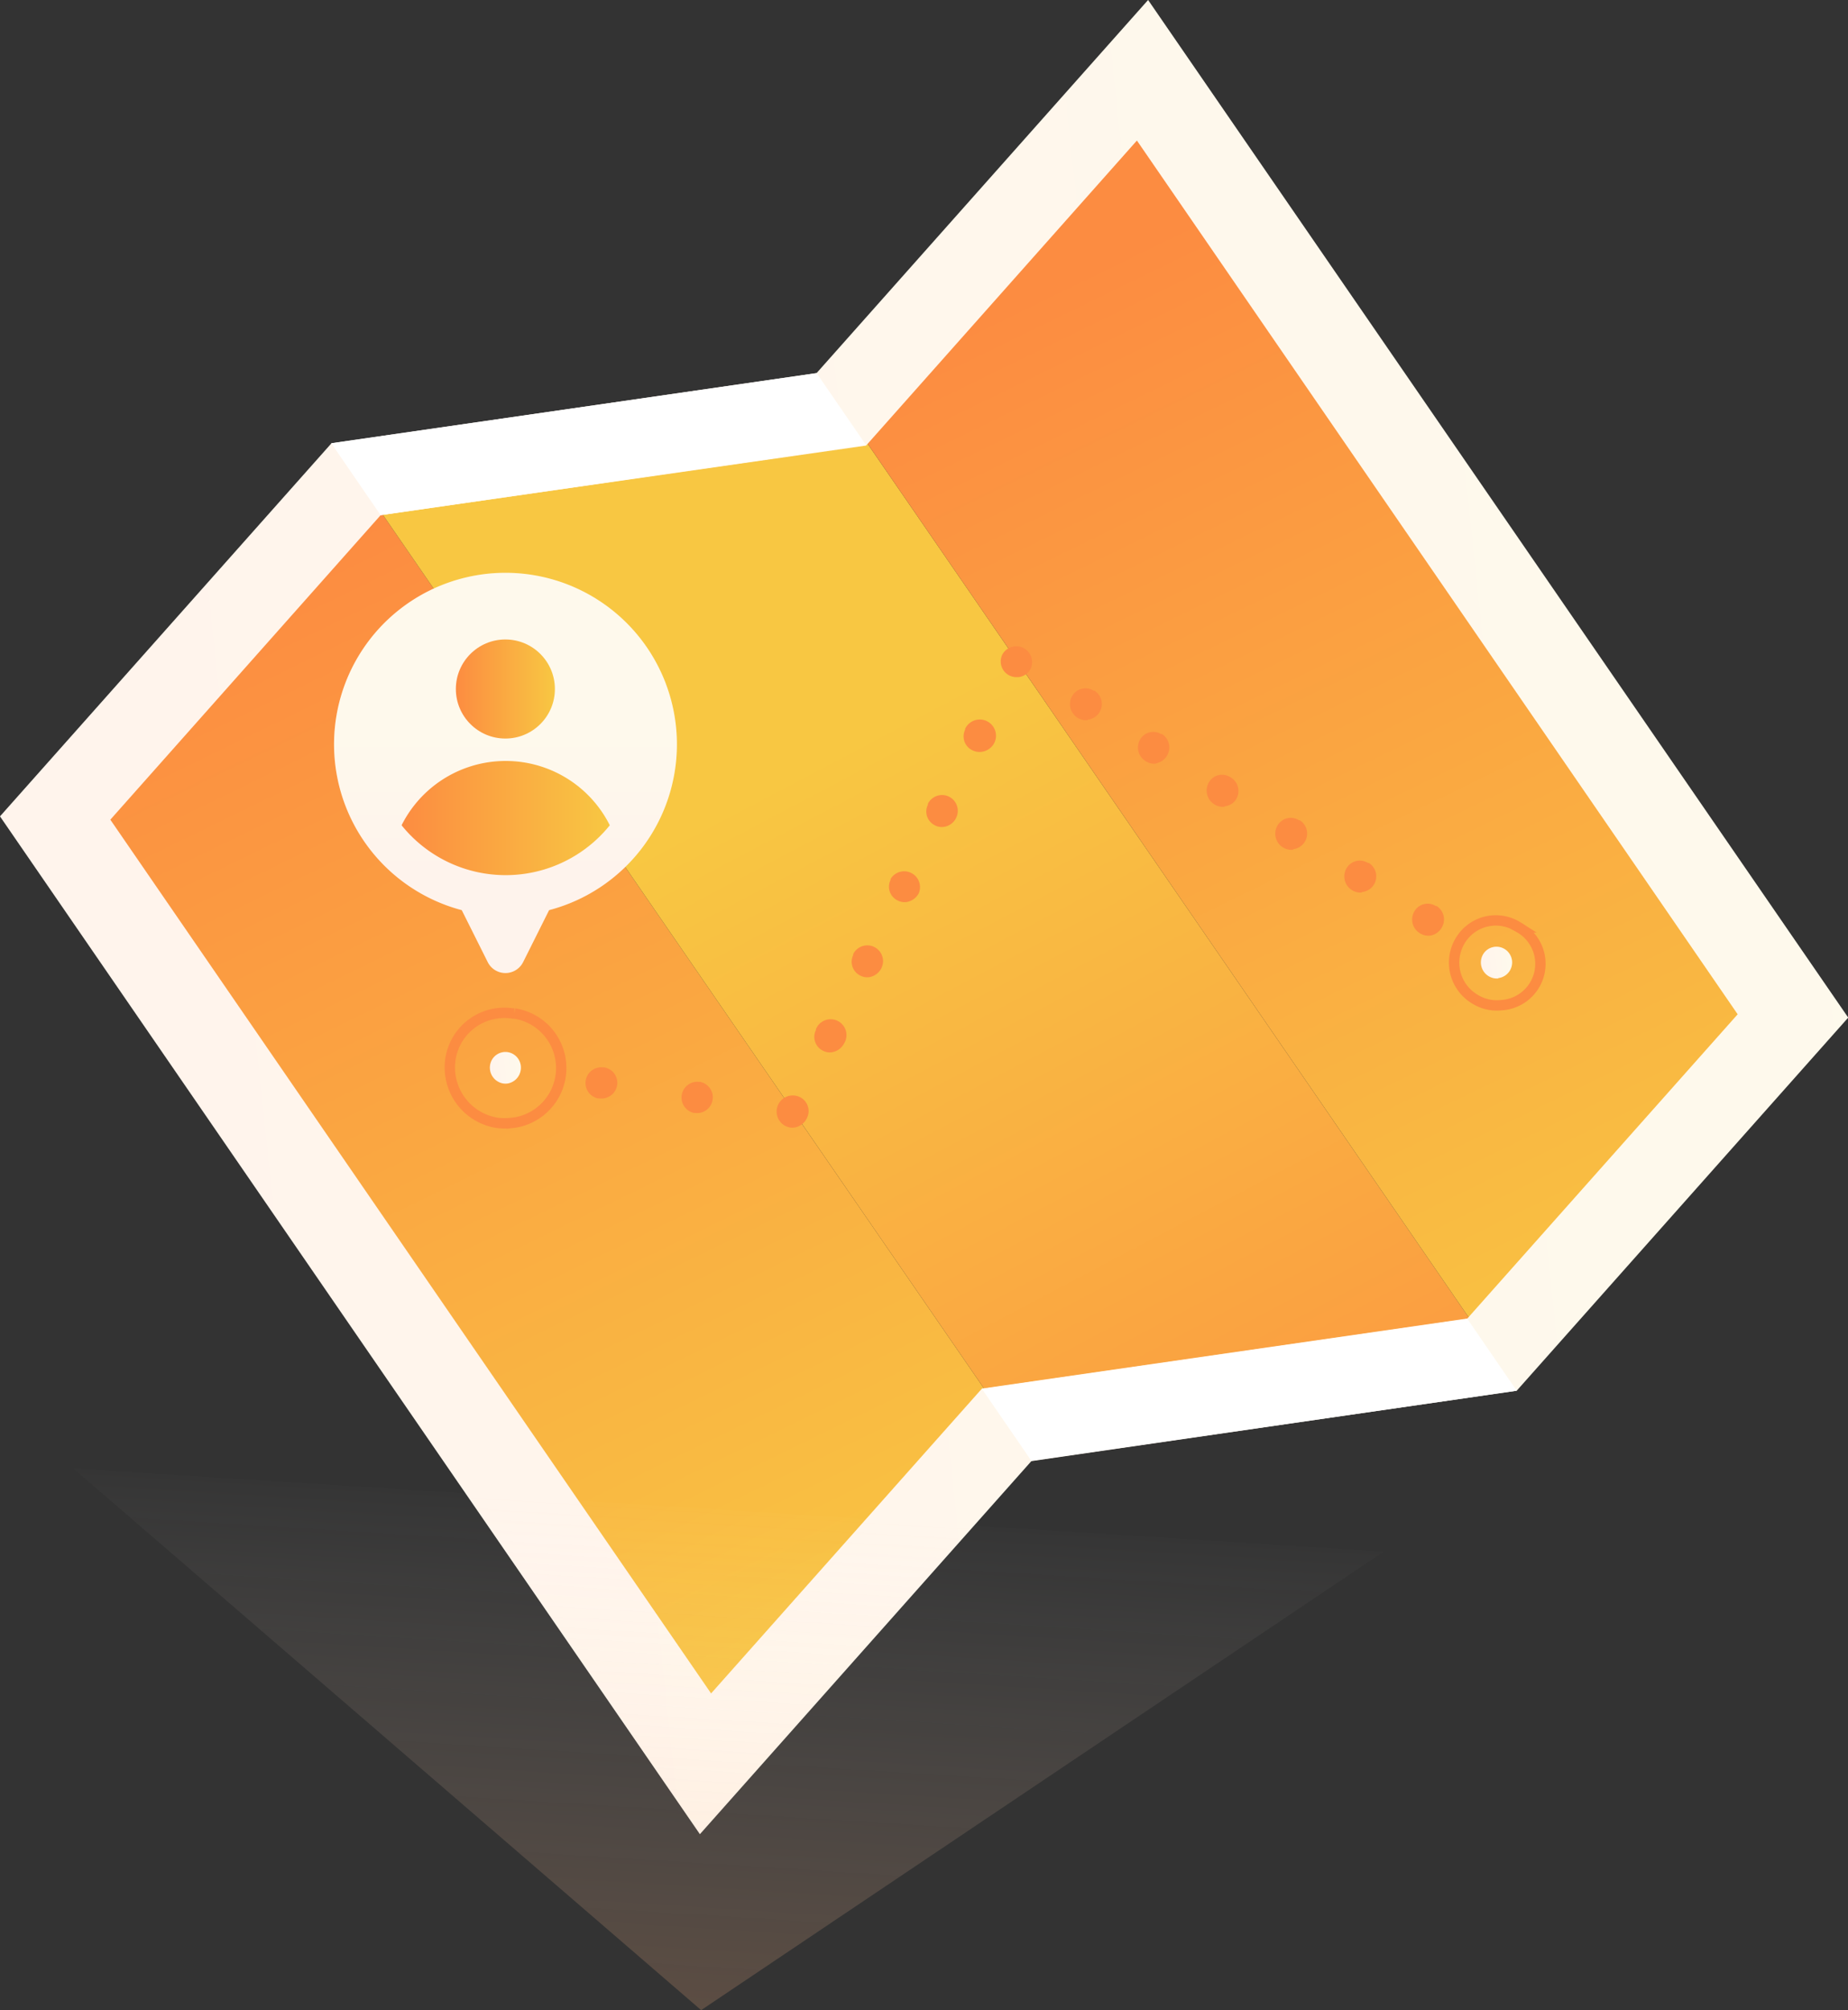
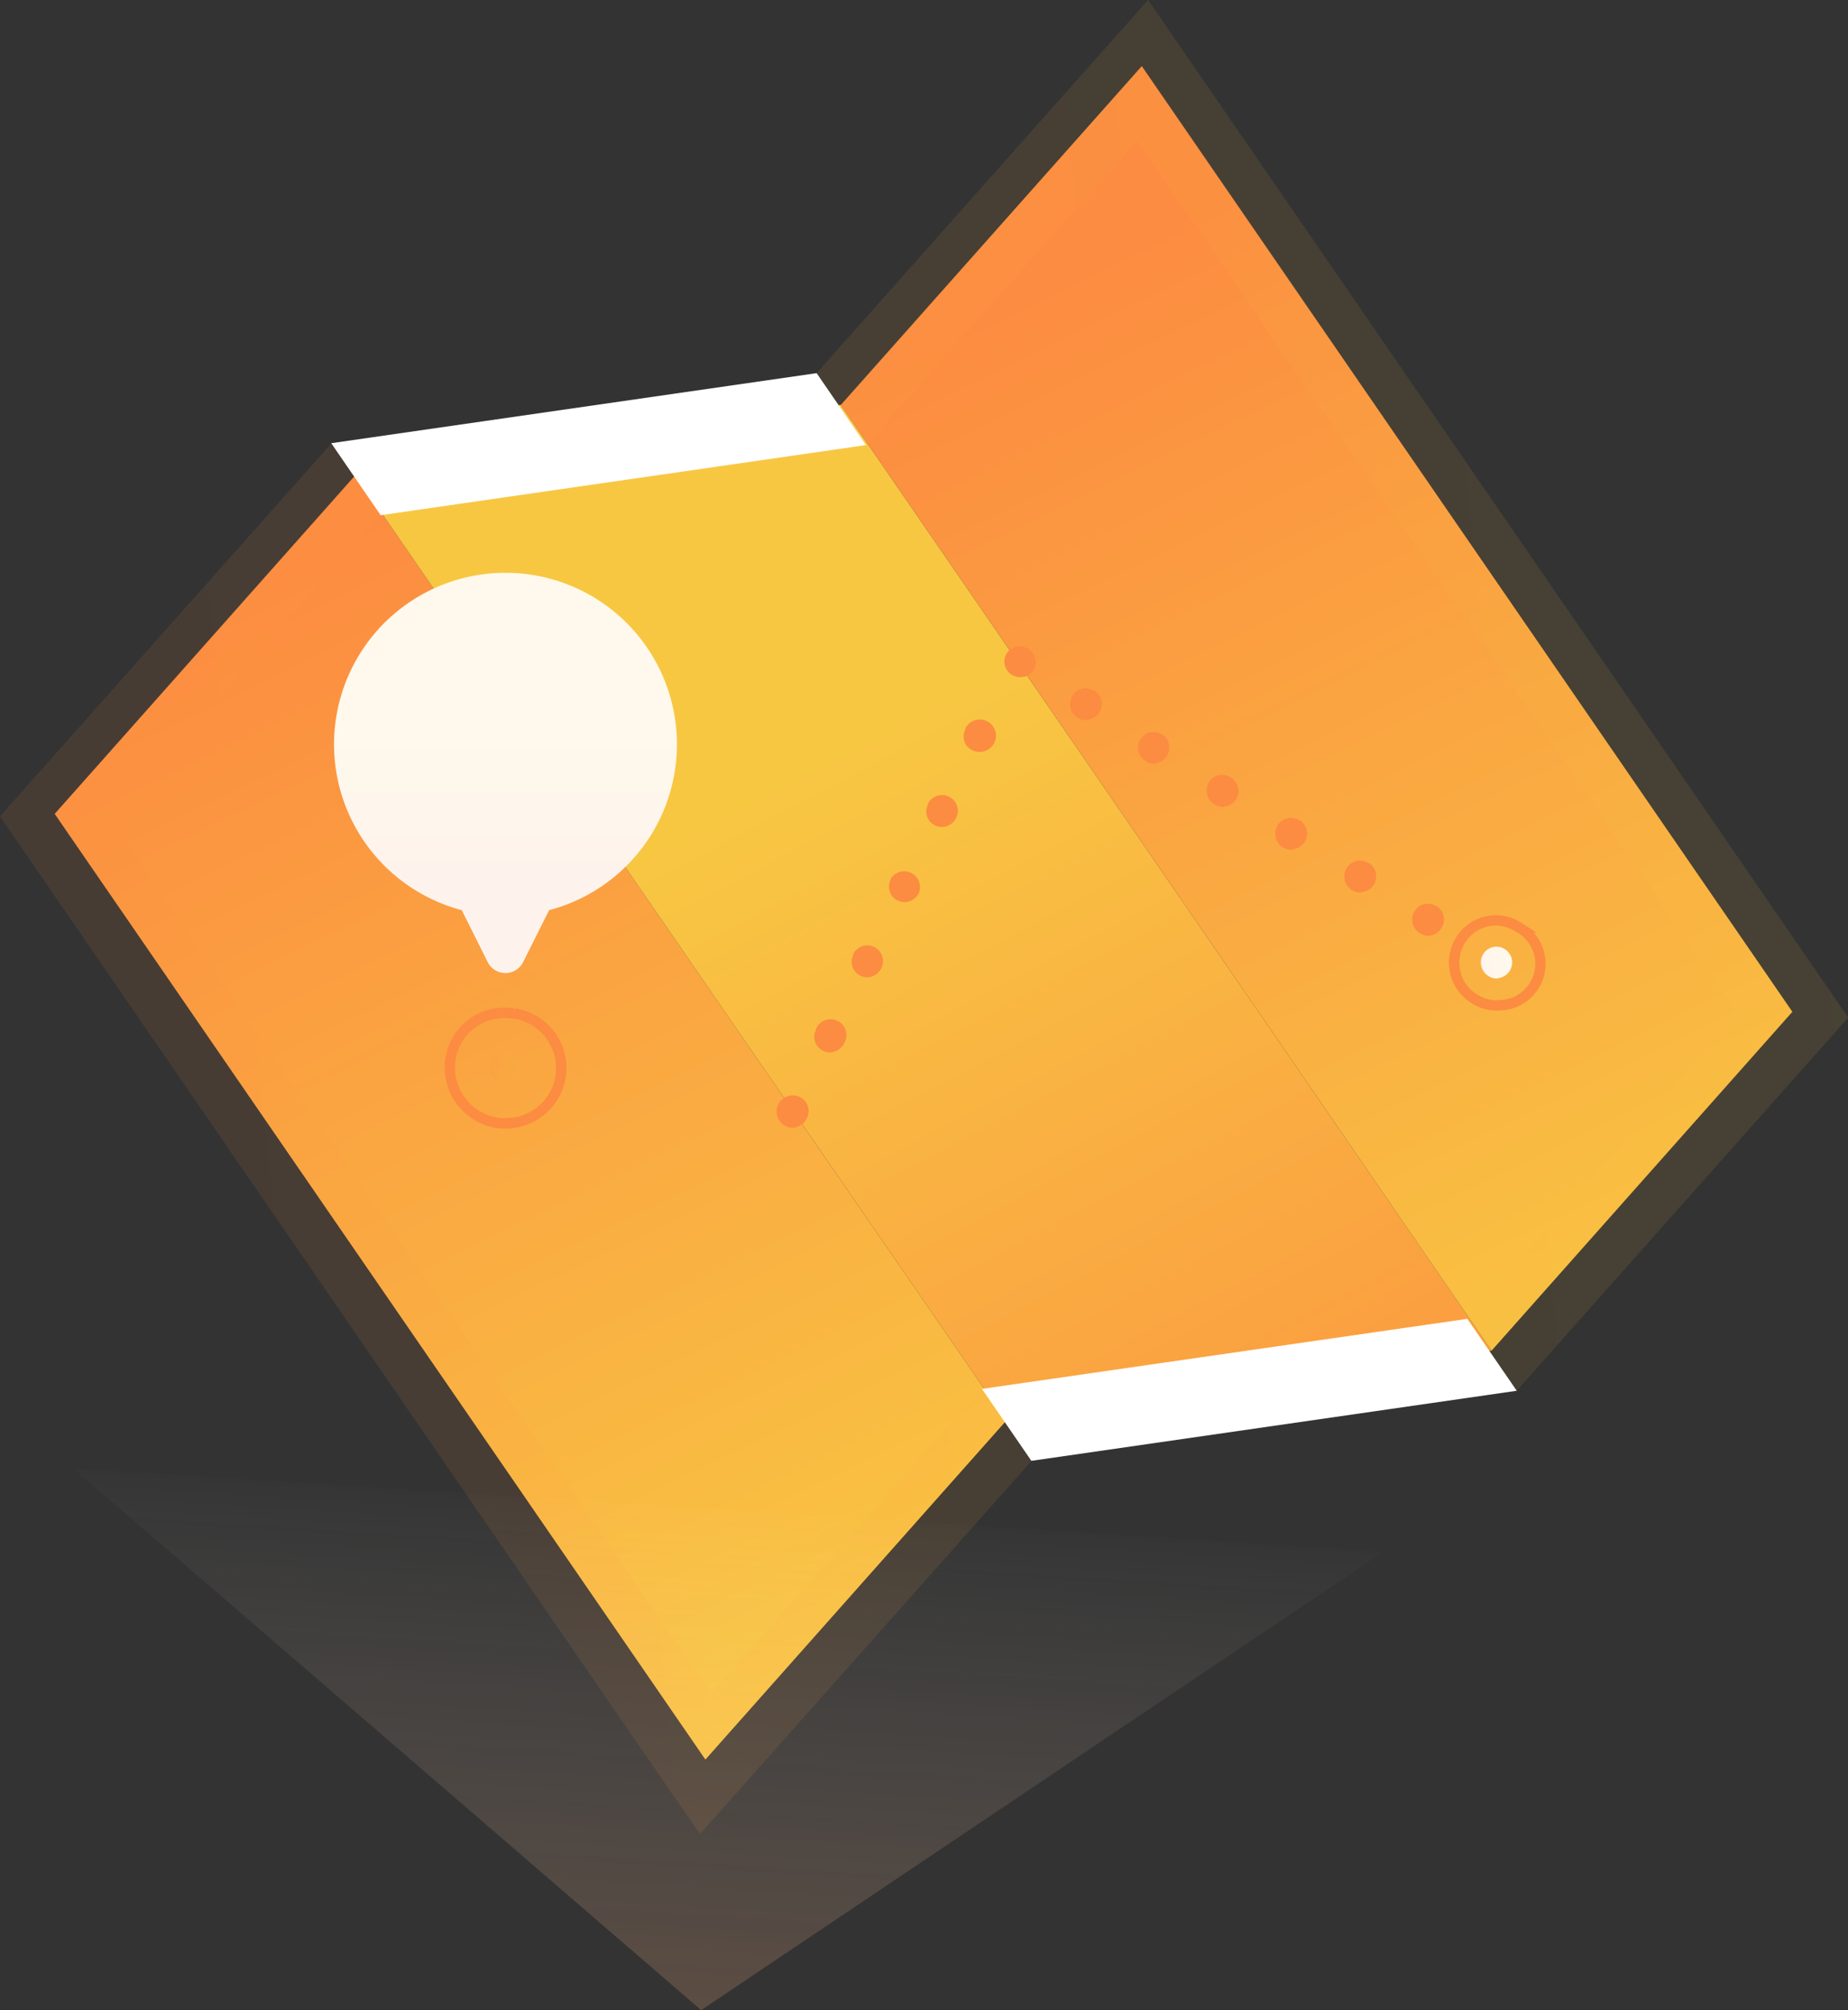
<svg xmlns="http://www.w3.org/2000/svg" xmlns:xlink="http://www.w3.org/1999/xlink" viewBox="0 0 178.41 193.98">
  <rect x="0" y="0" width="178.41" height="193.98" fill="#333333" stroke="none" />
  <defs>
    <style>.cls-1{fill:url(#linear-gradient);}.cls-2{fill:url(#linear-gradient-2);}.cls-3{fill:url(#linear-gradient-3);}.cls-4{fill:#fff;}.cls-5{fill:none;stroke:#fc8c41;stroke-miterlimit:10;}.cls-6{fill:#fc8c41;}.cls-11,.cls-7{opacity:0.1;}.cls-8{fill:url(#linear-gradient-4);}.cls-9{fill:url(#linear-gradient-5);}.cls-10{fill:url(#linear-gradient-6);}.cls-11{fill:url(#linear-gradient-7);}.cls-12{fill:url(#linear-gradient-8);}.cls-13{fill:url(#linear-gradient-9);}.cls-14{opacity:0.3;fill:url(#linear-gradient-10);}</style>
    <linearGradient id="linear-gradient" x1="-3398.88" y1="-1656.49" x2="-3477.8" y2="-1563.81" gradientTransform="matrix(-0.97, -0.25, -0.25, 0.97, -3683.8, 811.6)" gradientUnits="userSpaceOnUse">
      <stop offset="0" stop-color="#fc8c41" />
      <stop offset="1" stop-color="#f8c742" />
    </linearGradient>
    <linearGradient id="linear-gradient-2" x1="-3531.19" y1="-1570.8" x2="-3456.08" y2="-1653.51" xlink:href="#linear-gradient" />
    <linearGradient id="linear-gradient-3" x1="-3469.32" y1="-1705.7" x2="-3548.23" y2="-1613.02" xlink:href="#linear-gradient" />
    <linearGradient id="linear-gradient-4" x1="184.49" y1="42.09" x2="187.55" y2="42.09" gradientTransform="translate(-140.62 80.75) rotate(-6.04)" xlink:href="#linear-gradient" />
    <linearGradient id="linear-gradient-5" x1="280.72" y1="42.07" x2="283.78" y2="42.07" gradientTransform="translate(-140.62 80.75) rotate(-6.04)" xlink:href="#linear-gradient" />
    <linearGradient id="linear-gradient-6" x1="140.05" y1="31.88" x2="315.42" y2="31.88" gradientTransform="translate(-140.62 80.75) rotate(-6.04)" xlink:href="#linear-gradient" />
    <linearGradient id="linear-gradient-7" x1="48.8" y1="84.19" x2="48.8" y2="71.16" gradientTransform="matrix(1, 0, 0, 1, 0, 0)" xlink:href="#linear-gradient" />
    <linearGradient id="linear-gradient-8" x1="44.01" y1="66.49" x2="53.58" y2="66.49" gradientTransform="matrix(1, 0, 0, 1, 0, 0)" xlink:href="#linear-gradient" />
    <linearGradient id="linear-gradient-9" x1="38.77" y1="78.97" x2="58.87" y2="78.97" gradientTransform="matrix(1, 0, 0, 1, 0, 0)" xlink:href="#linear-gradient" />
    <linearGradient id="linear-gradient-10" x1="-805.09" y1="-827.34" x2="-816.76" y2="-977.5" gradientTransform="matrix(0.49, 0.07, -0.07, 0.5, 399.31, 688.35)" gradientUnits="userSpaceOnUse">
      <stop offset="0" stop-color="#fc8c41" />
      <stop offset="1" stop-color="#fff" stop-opacity="0" />
    </linearGradient>
  </defs>
  <title>Artboard 7</title>
  <g id="Layer_1" data-name="Layer 1">
    <polygon class="cls-1" points="97.14 137.1 68.1 169.8 5.28 78.54 34.32 45.84 97.14 137.1" />
    <polygon class="cls-2" points="144 130.34 97.14 137.1 34.32 45.84 81.18 39.07 144 130.34" />
    <polygon class="cls-3" points="173.04 97.64 144 130.34 81.18 39.07 110.23 6.38 173.04 97.64" />
-     <path class="cls-4" d="M49,104.56a1.8,1.8,0,0,1-.4,0,1.55,1.55,0,0,1-1.29-1.75A1.5,1.5,0,0,1,49,101.53h0a1.51,1.51,0,0,1,1.27,1.73A1.54,1.54,0,0,1,49,104.56Z" />
    <path class="cls-5" d="M49.4,108.36a5.83,5.83,0,0,1-1.38,0,5.41,5.41,0,0,1-4.54-6.1,5.26,5.26,0,0,1,6-4.46l.18,0a5.33,5.33,0,0,1-.26,10.57Z" />
-     <path class="cls-6" d="M67.51,107.4a1.7,1.7,0,0,1-.39,0l-.12,0a1.52,1.52,0,0,1,.46-3l.11,0a1.52,1.52,0,0,1-.06,3ZM58.24,106a1.7,1.7,0,0,1-.39,0l-.12,0a1.52,1.52,0,0,1,.46-3l.11,0a1.51,1.51,0,0,1,1.28,1.73A1.53,1.53,0,0,1,58.24,106Z" />
    <path class="cls-6" d="M76.68,108.81a1.63,1.63,0,0,1-.38,0A1.56,1.56,0,0,1,75,107a1.56,1.56,0,0,1,2.2-1.14,1.5,1.5,0,0,1,.72,2A1.62,1.62,0,0,1,76.68,108.81Z" />
    <path class="cls-6" d="M80.28,101.55a1.4,1.4,0,0,1-.8-.14,1.48,1.48,0,0,1-.71-2l0-.09a1.53,1.53,0,1,1,2.73,1.36A1.64,1.64,0,0,1,80.28,101.55Zm3.61-7.25a1.44,1.44,0,0,1-.81-.14,1.49,1.49,0,0,1-.71-2l0-.09a1.52,1.52,0,0,1,2.72,1.36A1.58,1.58,0,0,1,83.89,94.3Zm3.6-7.25a1.4,1.4,0,0,1-.8-.14,1.47,1.47,0,0,1-.71-2l0-.09a1.53,1.53,0,0,1,2.73,1.36A1.61,1.61,0,0,1,87.49,87.05Zm3.6-7.25a1.41,1.41,0,0,1-.8-.14,1.48,1.48,0,0,1-.71-2l0-.09a1.52,1.52,0,1,1,2.73,1.35A1.56,1.56,0,0,1,91.09,79.8Zm3.61-7.24a1.54,1.54,0,0,1-.81-.15,1.48,1.48,0,0,1-.71-2l0-.09A1.52,1.52,0,0,1,96,71.68,1.62,1.62,0,0,1,94.7,72.56Z" />
-     <path class="cls-6" d="M98.35,65.34H98a1.63,1.63,0,0,1-.56-.16,1.51,1.51,0,0,1-.68-2l0,0a1.53,1.53,0,1,1,2.66,1.51A1.52,1.52,0,0,1,98.35,65.34Z" />
+     <path class="cls-6" d="M98.35,65.34a1.63,1.63,0,0,1-.56-.16,1.51,1.51,0,0,1-.68-2l0,0a1.53,1.53,0,1,1,2.66,1.51A1.52,1.52,0,0,1,98.35,65.34Z" />
    <path class="cls-6" d="M138.08,90.29a1.53,1.53,0,0,1-1-.23,1.55,1.55,0,0,1-.53-2.12,1.48,1.48,0,0,1,2.06-.51l.08,0a1.53,1.53,0,0,1,.49,2.1A1.56,1.56,0,0,1,138.08,90.29Zm-6.62-4.16A1.56,1.56,0,0,1,130,83.78a1.49,1.49,0,0,1,2.06-.51l.08,0a1.52,1.52,0,0,1-.65,2.81ZM124.85,82a1.52,1.52,0,0,1-1-.23,1.55,1.55,0,0,1-.51-2.12,1.48,1.48,0,0,1,2.06-.5l.08,0a1.52,1.52,0,0,1-.65,2.8Zm-6.62-4.16a1.47,1.47,0,0,1-1-.22,1.57,1.57,0,0,1-.52-2.13,1.48,1.48,0,0,1,2.06-.5l.08.05a1.52,1.52,0,0,1,.48,2.1A1.5,1.5,0,0,1,118.23,77.81Zm-6.62-4.15a1.53,1.53,0,0,1-1-.23,1.55,1.55,0,0,1-.53-2.12,1.47,1.47,0,0,1,2-.51l.09,0a1.53,1.53,0,0,1,.49,2.1A1.56,1.56,0,0,1,111.61,73.66ZM105,69.5a1.56,1.56,0,0,1-1.48-2.35,1.47,1.47,0,0,1,2.06-.5l.08,0a1.52,1.52,0,0,1-.66,2.8Z" />
    <path class="cls-4" d="M144.66,94.42a1.55,1.55,0,0,1-1.47-2.34,1.5,1.5,0,0,1,2.08-.49l0,0a1.52,1.52,0,0,1-.65,2.8Z" />
    <g class="cls-7">
      <path class="cls-8" d="M49,104.56a1.8,1.8,0,0,1-.4,0,1.55,1.55,0,0,1-1.29-1.75A1.5,1.5,0,0,1,49,101.53h0a1.51,1.51,0,0,1,1.27,1.73A1.54,1.54,0,0,1,49,104.56Z" />
    </g>
    <g class="cls-7">
      <path class="cls-9" d="M144.66,94.42a1.55,1.55,0,0,1-1.47-2.34,1.5,1.5,0,0,1,2.08-.49l0,0a1.52,1.52,0,0,1-.65,2.8Z" />
    </g>
    <path class="cls-5" d="M144.94,97a4,4,0,0,1-2.58-.6A4.1,4.1,0,0,1,141,90.73a4,4,0,0,1,5.53-1.3l.11.07A4,4,0,0,1,144.94,97Z" />
-     <path class="cls-4" d="M0,78.78l32-36L78.84,36l32-36,67.59,98.2-32,36L99.57,141l-32,36Zm167.76,19.1-58-84.32L83.61,43,36.75,49.71,10.65,79.1l58,84.32L94.8,134l46.86-6.76Z" />
    <g class="cls-7">
      <path class="cls-10" d="M0,78.78l32-36L78.84,36l32-36,67.59,98.2-32,36L99.57,141l-32,36Zm167.76,19.1-58-84.32L83.61,43,36.75,49.71,10.65,79.1l58,84.32L94.8,134l46.86-6.76Z" />
    </g>
    <polygon class="cls-4" points="141.66 127.27 94.8 134.03 99.57 140.97 146.43 134.21 141.66 127.27" />
    <polygon class="cls-4" points="31.98 42.77 36.75 49.72 83.61 42.95 78.84 36.01 31.98 42.77" />
    <path class="cls-4" d="M65.35,71.83a16.55,16.55,0,1,0-20.77,16l2.5,5a1.91,1.91,0,0,0,3.43,0l2.5-5A16.54,16.54,0,0,0,65.35,71.83Z" />
    <path class="cls-11" d="M65.35,71.83a16.55,16.55,0,1,0-20.77,16l2.5,5a1.91,1.91,0,0,0,3.43,0l2.5-5A16.54,16.54,0,0,0,65.35,71.83Z" />
-     <circle class="cls-12" cx="48.79" cy="66.49" r="4.78" />
-     <path class="cls-13" d="M58.87,79.64a11.24,11.24,0,0,0-20.1,0,12.9,12.9,0,0,0,20.1,0Z" />
  </g>
  <g id="Layer_2" data-name="Layer 2">
    <polygon class="cls-14" points="7.09 141.72 67.69 193.98 133.56 149.75 7.09 141.72" />
  </g>
</svg>